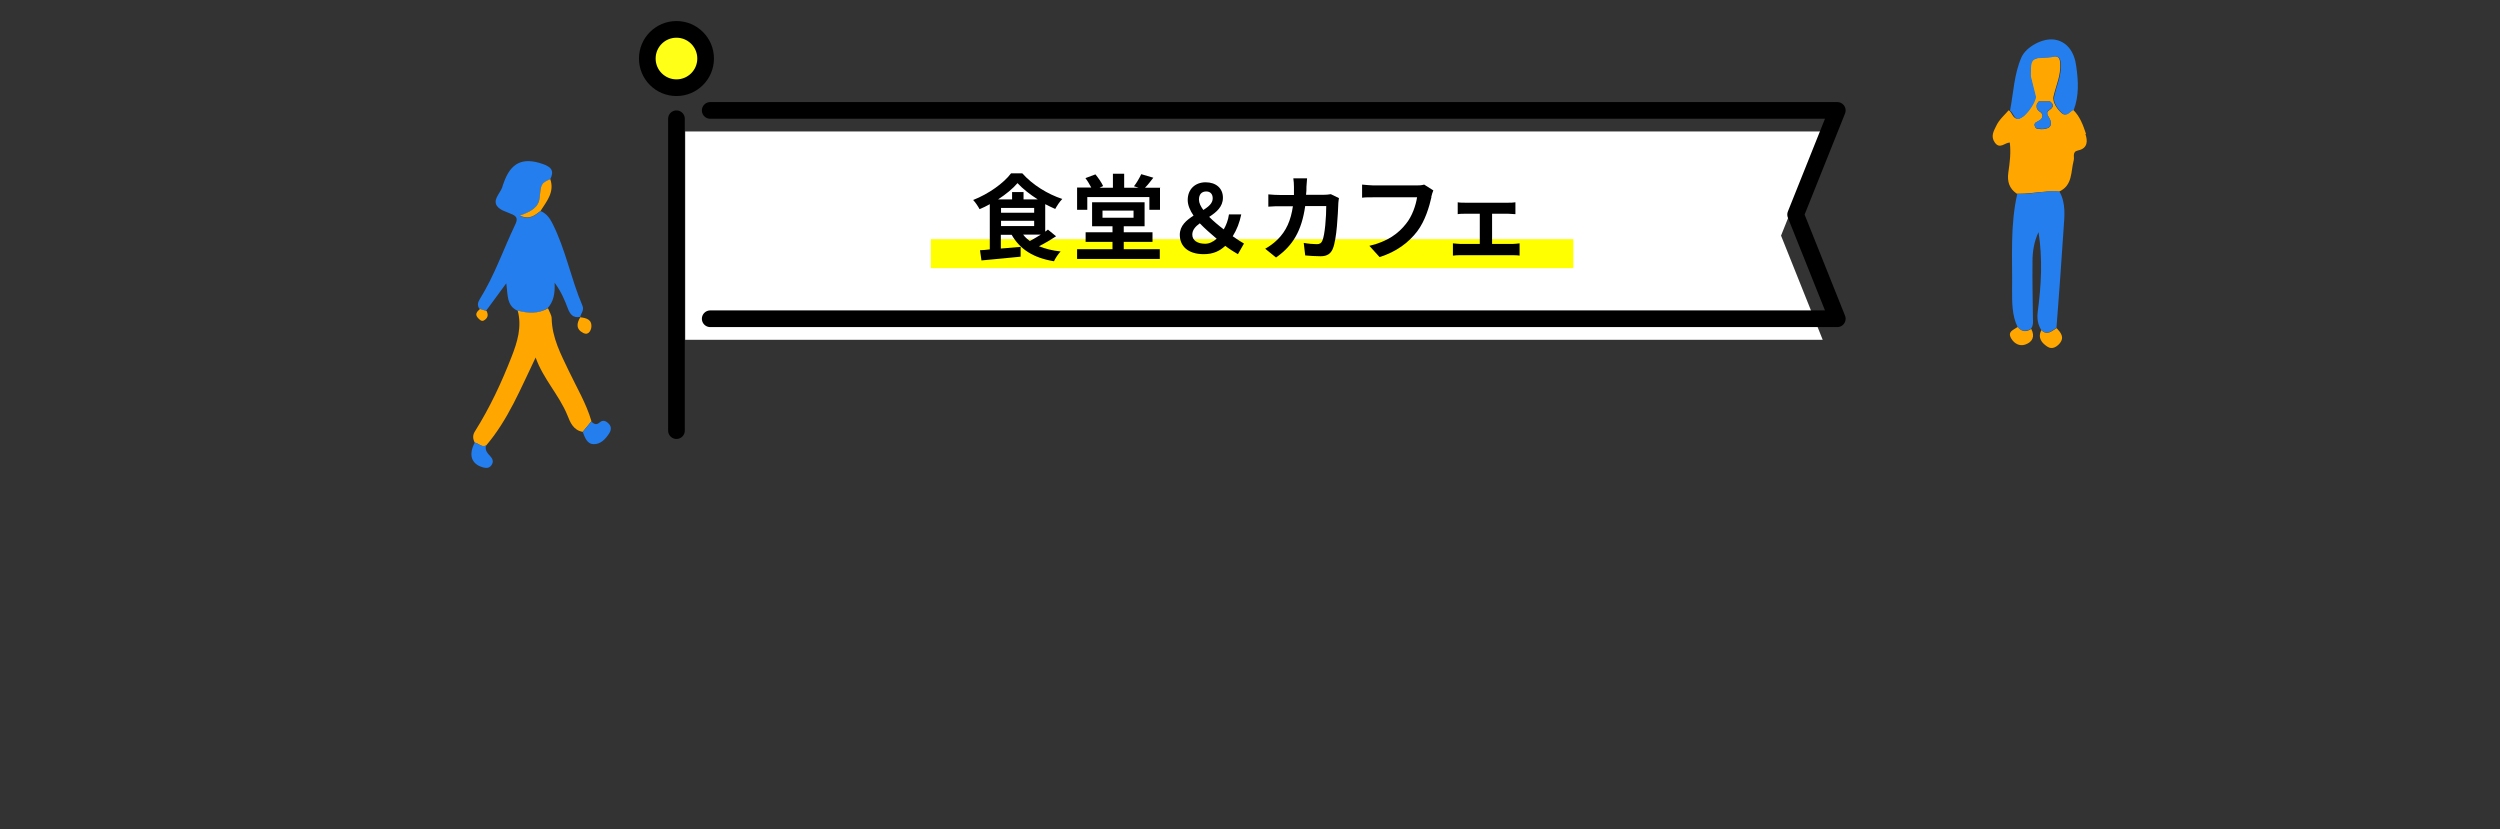
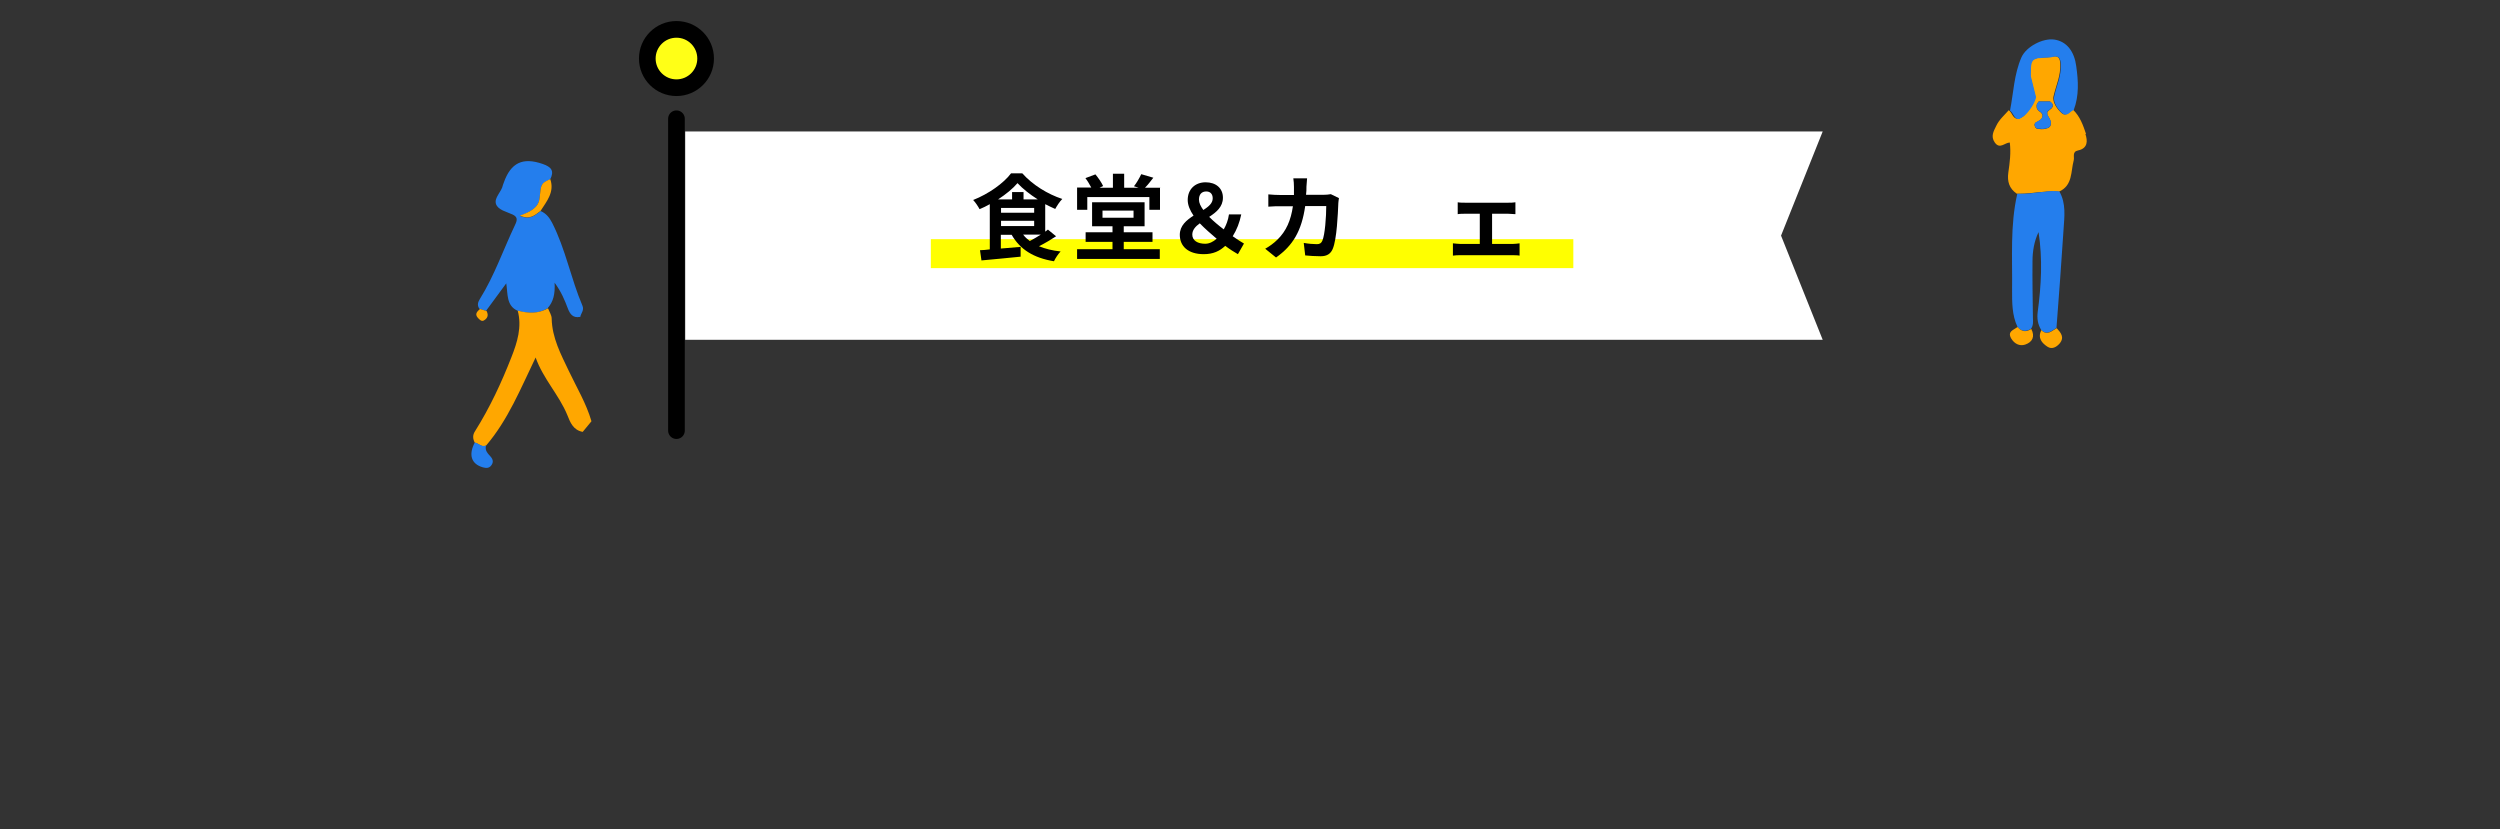
<svg xmlns="http://www.w3.org/2000/svg" viewBox="0 0 120 39.8">
  <rect x="0" y="0" width="120" height="39.8" fill="#333333" stroke="none" />
  <path d="m0 0h120v39.8h-120z" fill="none" />
  <path d="m32.89 6.31h54.6l-2 5 2 5h-54.6z" fill="#fff" />
  <circle cx="32.47" cy="2.81" fill="#ffff17" r="1.4" stroke="#000" stroke-linecap="round" stroke-miterlimit="10" stroke-width=".8" />
-   <path d="m34.09 5.3h54.1l-2 5 2 5h-54.1" fill="none" stroke="#000" stroke-linecap="round" stroke-linejoin="round" stroke-width=".8" />
  <path d="m32.47 5.7v14.97" fill="none" stroke="#000" stroke-linecap="round" stroke-miterlimit="10" stroke-width=".8" />
  <path d="m44.68 11.48h30.84v1.39h-30.84z" fill="#ff0" />
  <path d="m50.71 11.33c-.26.17-.56.35-.84.49.3.12.64.21 1.04.25-.11.11-.25.32-.32.47-.98-.16-1.63-.57-2.03-1.27h-.52v.66l.95-.08v.47c-.66.07-1.36.13-1.88.18l-.07-.49c.14 0 .3-.02.47-.04v-2.17c-.16.09-.32.17-.49.24-.07-.13-.2-.33-.31-.44.74-.29 1.47-.81 1.82-1.28h.54c.5.56 1.22 1 1.92 1.23-.13.13-.25.32-.34.48-.16-.07-.32-.15-.48-.23v1.32s.09-.07.13-.1l.39.32zm-.9-1.76c-.38-.24-.73-.52-.97-.78-.22.26-.55.53-.93.78h.67v-.35h.55v.35zm-1.76.64h1.59v-.23h-1.59zm0 .64h1.59v-.25h-1.59zm1.06.41c.09.12.2.22.32.31.17-.09.36-.2.53-.31z" />
  <path d="m55.68 9v1.07h-.51v-.61h-2.98v.61h-.49v-1.07h.68c-.08-.15-.18-.32-.28-.45l.48-.18c.14.17.3.4.37.56l-.17.08h.64v-.67h.54v.67h.69l-.22-.07c.13-.16.27-.41.35-.58l.58.17c-.13.17-.27.35-.4.48h.74zm-1.74 2.96h1.73v.47h-3.97v-.47h1.7v-.35h-1.29v-.46h1.29v-.29h-.98v-1.15h2.52v1.15h-1v.29h1.38v.46h-1.38zm-1.02-1.51h1.49v-.34h-1.49z" />
  <path d="m59.42 12.2c-.19-.11-.37-.22-.61-.4-.26.25-.58.4-1.03.4-.75 0-1.15-.38-1.15-.93 0-.44.32-.7.66-.92-.17-.25-.28-.5-.28-.75 0-.53.37-.85.86-.85s.83.28.83.74c0 .44-.32.7-.66.92.21.21.46.42.7.6.12-.21.21-.44.25-.72h.59c-.08.39-.21.73-.41 1.05.22.16.42.28.54.35zm-1.57-.5c.19 0 .38-.09.55-.24-.28-.24-.57-.49-.81-.74-.21.15-.36.32-.36.54 0 .29.26.44.62.44zm-.09-1.62c.25-.16.45-.32.45-.56 0-.2-.11-.33-.31-.33-.22 0-.35.14-.35.39 0 .16.08.32.21.5z" />
  <path d="m62.71 8.94c0 .14 0 .27-.02.41h.85c.11 0 .23-.01.34-.03l.39.19c-.01.07-.03.19-.03.24-.02.49-.07 1.74-.27 2.2-.1.23-.27.35-.58.35-.26 0-.53-.02-.74-.04l-.07-.6c.22.04.46.06.63.06.14 0 .21-.05.26-.16.13-.28.19-1.18.19-1.67h-1.01c-.17 1.19-.59 1.9-1.4 2.47l-.52-.42c.18-.1.41-.26.59-.44.42-.41.64-.92.74-1.6h-.59c-.15 0-.4 0-.59.02v-.59c.19.02.42.03.59.03h.64c0-.13 0-.26 0-.39 0-.1-.01-.31-.03-.41h.66c-.01.1-.02.29-.03.4z" />
-   <path d="m68.71 9.46c-.1.44-.3 1.14-.68 1.64-.41.54-1.01.99-1.81 1.24l-.49-.54c.89-.21 1.4-.6 1.76-1.06.3-.37.47-.89.53-1.27h-2.1c-.2 0-.42 0-.54.02v-.63c.14.01.39.04.54.04h2.08c.09 0 .23 0 .36-.04l.44.28c-.04.09-.08.22-.1.32z" />
  <path d="m70.33 9.73h2.06c.11 0 .24 0 .35-.02v.57c-.11 0-.25-.02-.35-.02h-.77v1.45h.98c.12 0 .25-.02.34-.03v.59c-.1-.02-.27-.02-.34-.02h-2.49c-.11 0-.25 0-.37.02v-.59c.12.01.26.03.37.03h.92v-1.45h-.7c-.09 0-.26 0-.36.02v-.57c.1.02.26.02.36.02z" />
  <path d="m27.85 15.22c.03-.18.2-.32.11-.54-.56-1.31-.81-2.72-1.46-3.99-.13-.25-.29-.45-.55-.56-.25.18-.48.45-1 .23.53-.19.9-.4.95-.84.07-.68.06-.71.51-.91.2-.4.07-.59-.36-.74-.95-.33-1.53-.07-1.87.9-.01.04-.03.07-.04.11-.06.33-.44.61-.33.92.11.29.51.36.8.5.25.12.22.27.11.5-.56 1.18-.99 2.43-1.68 3.54-.1.16-.15.31-.03.48.11.03.22.07.32.1.3-.41.6-.82.97-1.32.08.52 0 1.06.53 1.31.5.14.99.17 1.45-.11.28-.31.37-.69.34-1.23.33.45.48.83.63 1.22.1.27.24.49.59.42h-.01z" fill="#247eed" />
  <path d="m26.3 14.8c-.47.27-.96.24-1.45.11.21.78-.02 1.52-.3 2.23-.48 1.23-1.04 2.43-1.75 3.56-.12.18-.11.36-.01.55.19.03.32.24.54.14 1.06-1.24 1.66-2.74 2.38-4.23.36 1.02 1.12 1.79 1.52 2.76.14.36.29.73.74.81.14-.17.28-.34.42-.51-.25-.86-.71-1.62-1.09-2.42s-.8-1.58-.82-2.51c0-.16-.11-.32-.17-.48z" fill="#ffa700" />
  <path d="m26.41 8.6c-.45.2-.44.23-.51.91-.05.45-.42.65-.95.84.52.22.75-.05 1-.23.3-.47.68-.91.46-1.53z" fill="#ffa700" />
-   <path d="m28.39 20.22c-.14.17-.28.34-.42.51.11.27.2.59.54.59.32 0 .55-.24.72-.5.1-.15.14-.32 0-.47-.13-.14-.28-.22-.45-.07-.16.14-.27.07-.39-.04z" fill="#247eed" />
  <path d="m23.33 21.38c-.22.1-.36-.11-.54-.14-.31.59-.17 1.03.38 1.19.15.04.3.06.41-.09.11-.14.09-.28-.02-.41-.14-.16-.3-.3-.23-.54z" fill="#247eed" />
-   <path d="m27.85 15.22s.01-.01.01 0c-.19.3-.22.59.15.77.22.11.34-.1.37-.25.06-.39-.22-.48-.53-.51z" fill="#ffa700" />
  <path d="m23.36 14.93c-.11-.03-.22-.07-.32-.1-.13.12-.27.24-.1.43.08.08.17.19.29.12.17-.1.23-.25.13-.44z" fill="#ffa700" />
  <g fill="none">
-     <path d="m98.03 5.57c0 .09-.06.17-.19.24.13-.07.19-.15.19-.24z" />
    <path d="m97.74 5.87s.07-.04.11-.06c-.04.02-.08.04-.11.06z" />
    <path d="m96.99 5.67c.12-.04.2-.11.26-.2-.09.09-.18.16-.26.2z" />
  </g>
  <path d="m100.13 6.43c-.14-.42-.29-.84-.62-1.16-.01 0-.02 0-.03.01-.08.04-.15.12-.23.17-.01 0-.03.01-.04.02-.03.01-.06.02-.09.02-.01 0-.02 0-.04 0-.04 0-.08-.03-.13-.07-.19-.17-.45-.51-.38-.8.13-.56.35-.98.32-1.56-.01-.27-.09-.41-.39-.34-.07.02-.14.02-.21.03-.13 0-.24.01-.33.02-.04 0-.07 0-.1.01-.02 0-.03 0-.05 0-.35.07-.36.23-.36.87l.25 1c-.03.21-.24.57-.47.81-.06.09-.15.16-.26.2-.02 0-.03.01-.05.02-.3.09-.32-.27-.5-.39-.21.24-.46.45-.6.75-.12.25-.28.5-.07.8.24.34.47.01.72 0 .06.49 0 .97-.07 1.44-.06.43.04.77.41 1.02h.13c.34 0 .67-.05 1.01-.08.08 0 .17-.02.25-.02.21-.02.42-.02.63 0 .67-.3.56-.96.71-1.51.04-.16-.09-.41.21-.47.47-.1.46-.46.35-.79zm-1.61-1.3s-.02.04-.03.05c-.02.03-.05.06-.09.08-.02.02-.04.03-.06.05-.03.02-.04.04-.06.06 0 0 0 .01-.01.02v.03.05c0 .01 0 .03.01.05 0 0 0 .02.01.02.02.05.06.09.08.14.04.07.06.13.07.19v.05c0 .03 0 .06-.01.09 0 .01-.01.03-.02.04 0 .01-.01.02-.02.03-.02.02-.04.04-.06.05-.01 0-.03.01-.04.02-.07.03-.17.05-.28.05-.04 0-.09 0-.14-.01-.02 0-.03 0-.05 0-.06-.01-.11-.04-.14-.11-.01-.03-.02-.06-.02-.08 0 0 0-.01 0-.02s0-.03.01-.04c0-.02.02-.03.04-.05 0 0 .02-.02.03-.02.03-.02.07-.04.11-.06.13-.07.19-.15.19-.24 0 0 0-.02 0-.03 0 0 0-.02 0-.03-.01-.03-.03-.06-.06-.09 0-.01-.02-.02-.03-.03s-.02-.02-.04-.03c-.01-.01-.02-.02-.04-.03-.01-.01-.02-.02-.03-.03-.02-.02-.03-.04-.05-.06-.02-.03-.03-.06-.03-.1 0-.02 0-.04 0-.06 0-.01 0-.02 0-.03 0-.02.01-.04.02-.06.02-.04.05-.08.08-.12h.54s.08.07.1.1c.01.02.03.04.03.06v.03.03c0 .02 0 .04-.01.06z" fill="#ffa700" />
  <path d="m98.22 9.2c-.08 0-.17.02-.25.02-.34.04-.67.09-1.01.08-.04 0-.08 0-.13 0-.35 1.53-.23 3.08-.25 4.62 0 .57-.01 1.21.26 1.77.19.23.41.24.65.09.11-.16.1-.33.09-.51-.01-.91-.03-1.82-.02-2.73 0-.48.08-.96.29-1.4.2 1.29.13 2.56-.04 3.83-.04.31 0 .6.17.87.29.28.5.03.73-.1.12-1.57.24-3.15.34-4.72.04-.62.13-1.25-.2-1.83-.21-.03-.42-.02-.63 0z" fill="#247eed" />
  <path d="m96.95 5.69s.03-.01.05-.02c.08-.04.17-.11.26-.2.23-.24.44-.6.47-.81l-.25-1c0-.63 0-.8.36-.87h.05c.03 0 .07 0 .1-.01.09 0 .2-.02.33-.02.07 0 .14 0 .21-.03.29-.07.37.07.39.34.03.58-.2 1-.32 1.56-.07.29.19.63.38.8.05.04.09.06.13.07h.04c.03 0 .06 0 .09-.02.01 0 .03-.01.04-.02.08-.05.15-.13.23-.17.01 0 .02-.01.03-.01.26-.69.22-1.39.12-2.1-.09-.7-.45-1.19-1.05-1.28-.56-.08-1.35.34-1.58.85-.36.82-.38 1.71-.55 2.56.18.12.2.48.5.39z" fill="#247eed" />
  <path d="m97.98 15.85c-.18.38.03.62.31.8.21.13.42.01.57-.16.25-.3.06-.52-.14-.74-.23.13-.45.38-.73.1z" fill="#ffa700" />
  <path d="m96.84 15.7c-.19.14-.5.21-.3.55.15.25.4.38.67.29.35-.12.48-.39.29-.75-.24.16-.46.14-.65-.09z" fill="#ffa700" />
  <path d="m98.53 5.02s-.02-.04-.03-.06c-.02-.03-.05-.06-.1-.09h-.54s-.06.07-.08.11c0 .02-.02.04-.02.06v.03.06c0 .03.02.06.03.1.01.02.03.04.05.06 0 .01.02.02.03.03s.02.02.04.03c.01.01.02.02.04.03.01.01.02.02.03.03.03.03.05.06.06.09v.03.03c0 .09-.06.17-.19.24-.04.02-.08.04-.11.06-.01 0-.02.01-.03.02-.02.01-.03.03-.04.05 0 .01-.01.02-.01.04v.02c0 .02 0 .05.02.08.03.07.08.1.14.11h.05c.05 0 .1 0 .14.01.11 0 .21-.02.28-.05.01 0 .03-.01.04-.02.03-.01.05-.03.06-.05 0-.01.02-.02.02-.03s.01-.02.02-.04c0-.03.01-.06.01-.09 0-.02 0-.03 0-.05 0-.05-.03-.12-.07-.19-.02-.05-.06-.09-.08-.14 0 0 0-.02-.01-.02 0-.02-.01-.03-.01-.05s0-.03 0-.05c0 0 0-.02 0-.03 0 0 0-.01.01-.02.01-.02.03-.04.06-.06.02-.02.04-.03.06-.05.03-.03.06-.06.09-.08.01-.02.03-.04.03-.05 0-.02.01-.04.01-.06 0 0 0-.02 0-.03 0 0 0-.02 0-.03z" fill="#247eed" />
</svg>